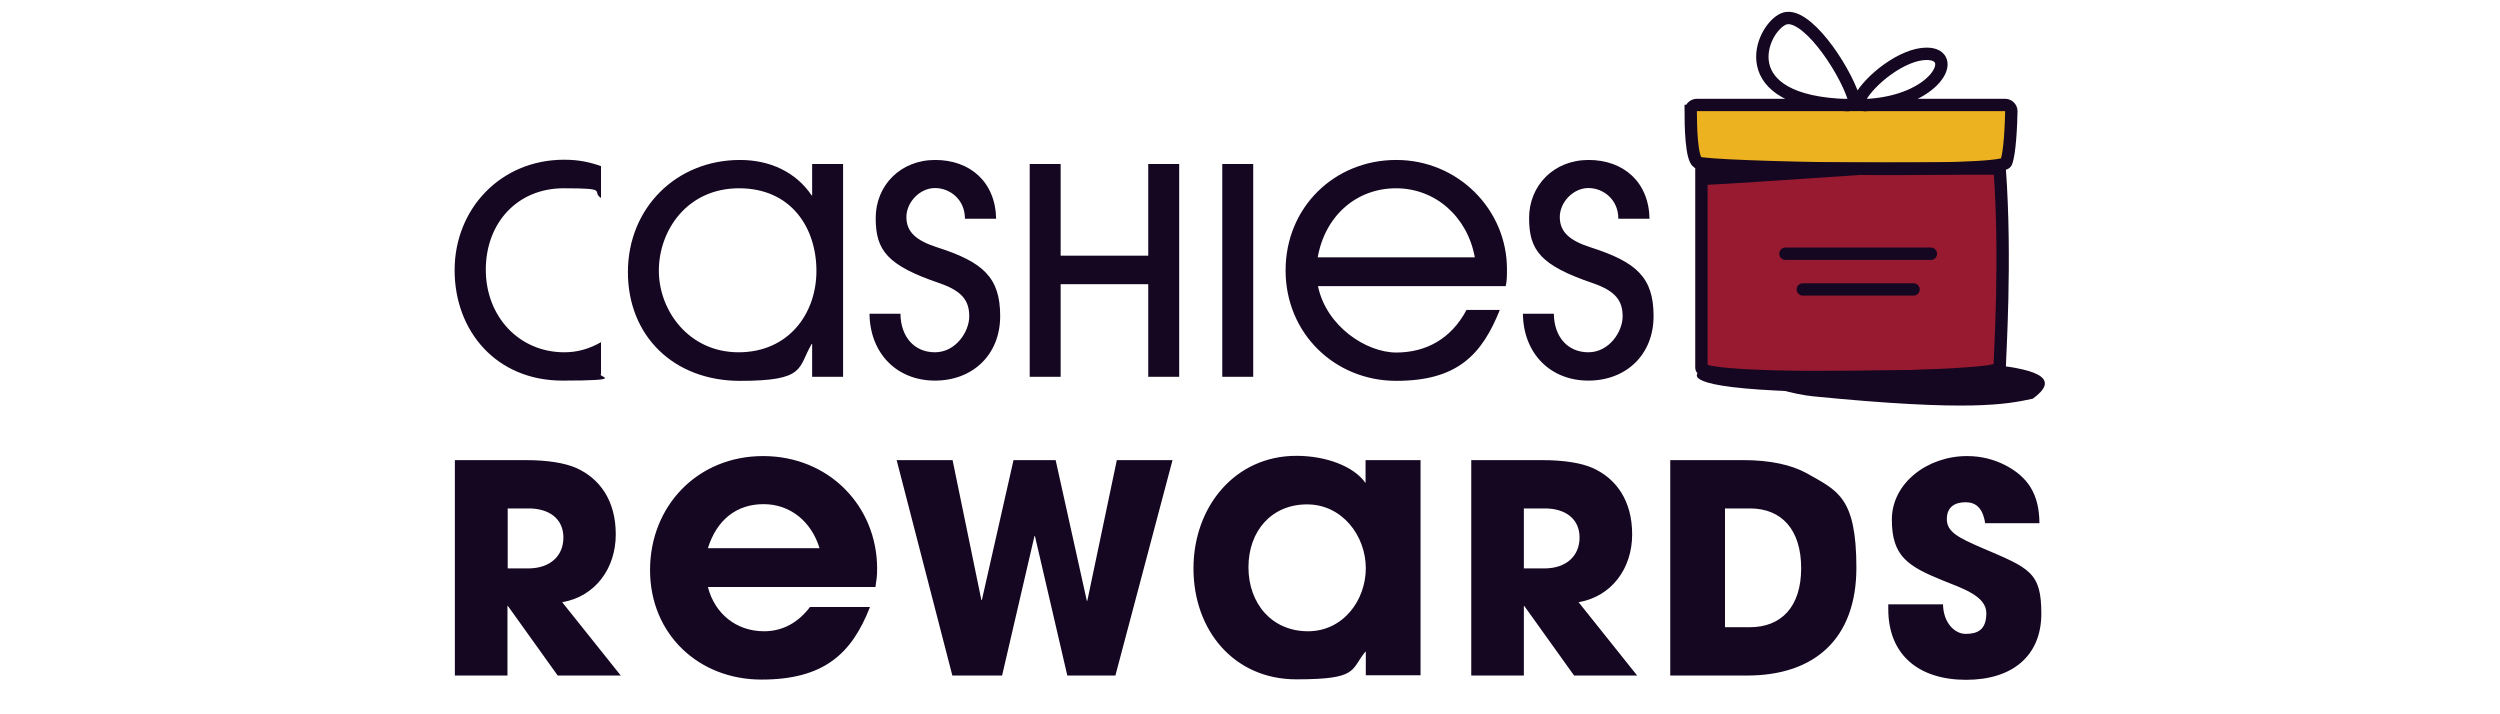
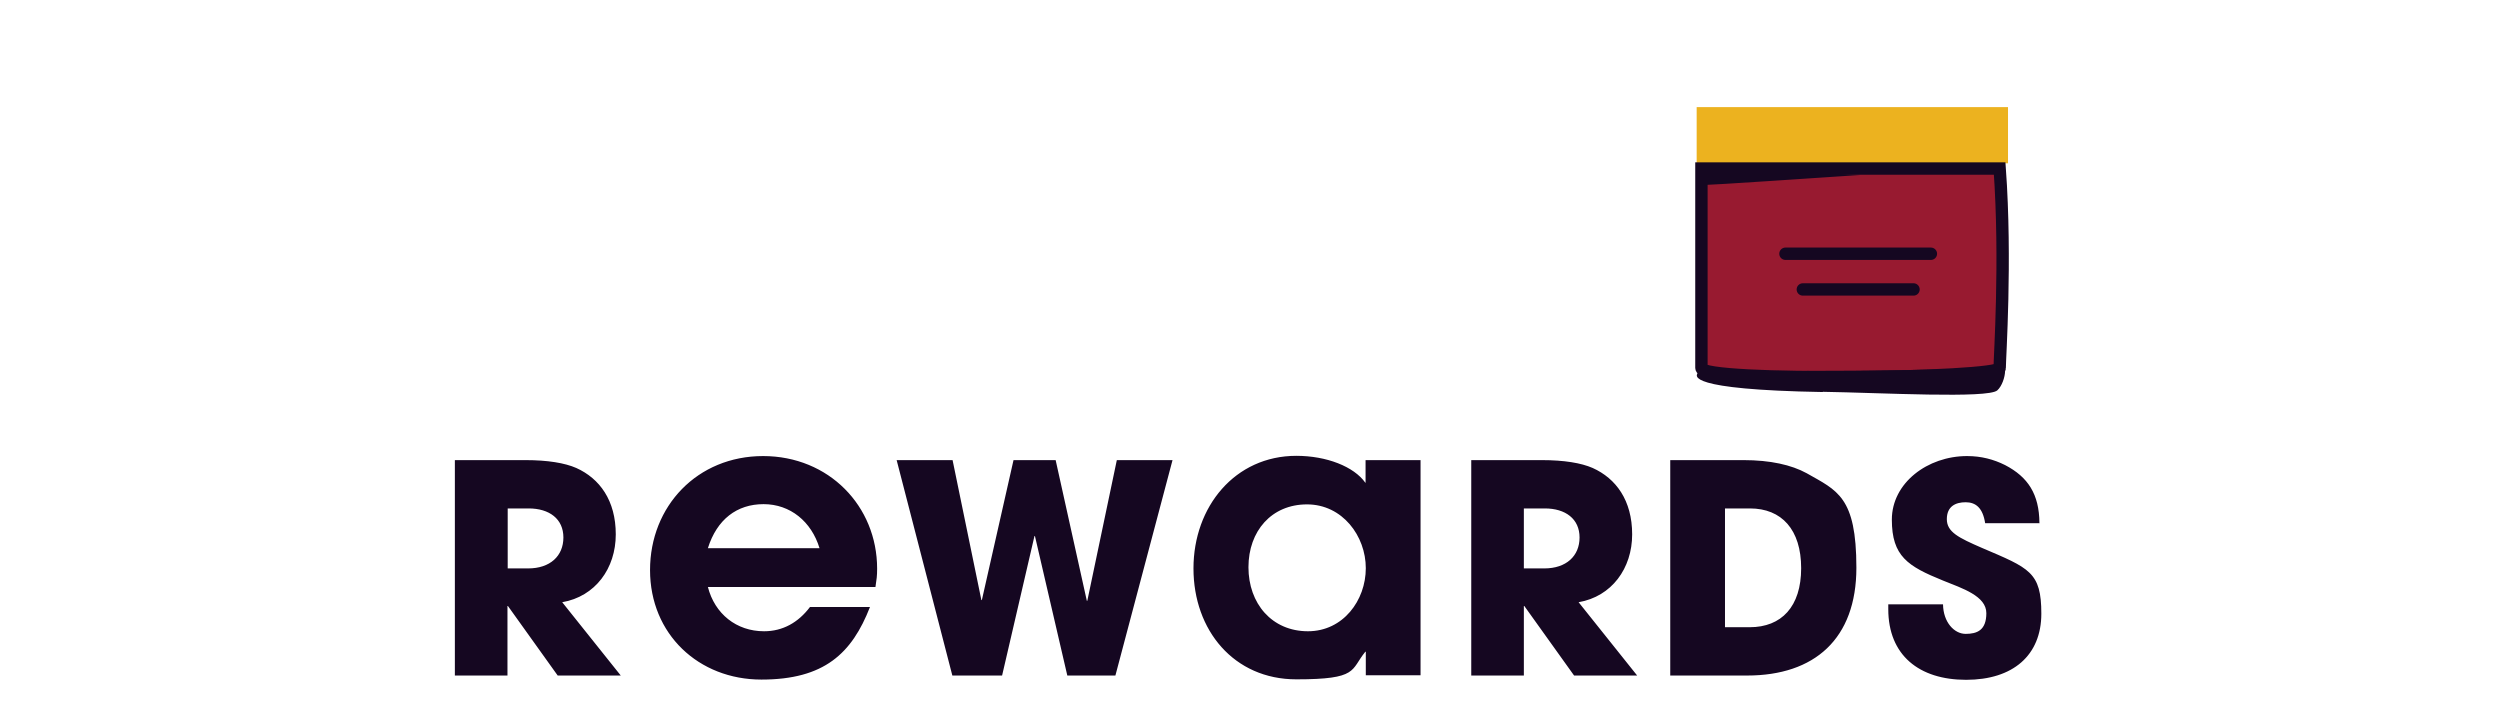
<svg xmlns="http://www.w3.org/2000/svg" id="Layer_1" width="370.4mm" height="105.8mm" version="1.1" viewBox="0 0 1049.9 300">
  <defs>
    <style>
      .st0, .st1, .st2 {
        fill: none;
      }

      .st1 {
        stroke-linecap: round;
      }

      .st1, .st2 {
        stroke: #150721;
        stroke-width: 5.2px;
      }

      .st3 {
        fill: #150721;
      }

      .st4 {
        fill: #981a30;
      }

      .st5 {
        fill: #ecb21f;
      }

      .st6 {
        clip-path: url(#clippath);
      }
    </style>
    <clipPath id="clippath">
-       <rect class="st0" width="1049.9" height="300" />
-     </clipPath>
+       </clipPath>
  </defs>
  <polygon class="st5" points="712.6 45 712.6 68.6 843.4 68.6 843.4 45 712.6 45 712.6 45" />
  <path class="st4" d="M714.6,70.8h125.3c2.8,38.8,0,79.4,0,83.8s-125.3,6-125.3,0v-83.8h0Z" />
  <path class="st2" d="M714.6,70.8h125.3c2.8,38.8,0,79.4,0,83.8s-125.3,6-125.3,0v-83.8h0Z" />
  <path class="st3" d="M765.6,164.7c-58-1-53.2-6.9-52.6-7.9-4.9-2,81.6.2,125.1-2.6,5.9-5.2,4.7,6.3.8,9.8-3.9,3.5-48.9,1-73.3.6h0Z" />
-   <path class="st3" d="M853.8,167.5c-11.2,2.4-26.4,5.5-92.3-1-8-.8-22.8-4.6-26.5-8.9-3.7-4.3,51,4.9,51.4,1.8,20.2.2,36-1.3,49.9-6.2,21.4,2.1,28.4,6.4,17.5,14.3h0Z" />
  <g class="st6">
    <path class="st2" d="M710.1,46.6c0-1.4,1.2-2.5,2.6-2.5h129.5c1.4,0,2.6,1.2,2.6,2.6-.1,5.5-.6,17.9-2.2,21.6-2.1,4.7-125.9,2.2-129.5,0-2.8-1.7-3-15.8-3-21.7h0ZM809.2,22.6c-10.1,0-23.9,11-28,18.7-.8,1.4.4,2.9,2,2.9,30.2-1.3,39.9-21.6,26-21.6h0ZM749,8c8.9-4,25.3,20,29.6,33.2.5,1.6-.8,3-2.4,3-49.3-1.3-36.7-31.9-27.2-36.2h0Z" />
  </g>
  <path class="st3" d="M781.4,73.5c-20.6,1.4-62.4,4.2-65.3,4.2v-7.5l65.3,3.3h0Z" />
  <path class="st1" d="M749.9,106.6h61.1M757.2,121.6h46.5" />
  <path class="st3" d="M260.6,283.8l-24.6-30.8c13.9-2.4,22.5-14.2,22.5-28.5s-6.8-23.5-16.6-27.9c-4.8-2.1-12-3.3-21.4-3.3h-29.6v90.5h22.1v-29.2h.2l20.9,29.2h26.4ZM213.1,238.8v-25.2h8.8c8.7,0,14.6,4.4,14.6,12.2s-5.6,13-14.8,13h-8.6ZM367.6,246.6c.5-3.3.7-4.6.7-7.7,0-26.3-20.3-47.3-47.9-47.3s-47.5,21-47.5,47.9,20.4,46,46.8,46,38-11,45.6-30.5h-25.2c-4.9,6.5-11.4,10.2-19.3,10.2-11.6,0-20.7-7.3-23.6-18.6h70.3ZM297.2,230.3c3.8-12.1,12.2-18.5,23.4-18.5s20.1,7.3,23.5,18.5h-46.8ZM468.4,283.8l24-90.5h-23.4l-12.4,59.1h-.2l-13.1-59.1h-17.7l-13.3,58.8h-.2l-12.1-58.8h-23.5l23.4,90.5h20.9l13.6-58.6h.2l13.6,58.6h20.3ZM596.6,283.8v-90.5h-23.1v9.5c.1,0-.1,0-.1,0-4.8-6.8-16.3-11.3-29-11.3-25.7,0-43.2,21.3-43.2,47.3s17,46.6,43.2,46.6,22.7-3.9,29-11.6h.2v9.9c-.1,0,23,0,23,0h0ZM549.3,265.2c-15.2,0-25-11.7-25-26.9s9.7-26.4,24.6-26.4,24.7,13.3,24.7,26.8-9.5,26.5-24.3,26.5h0ZM687.6,283.8l-24.6-30.8c13.9-2.4,22.5-14.2,22.5-28.5s-6.8-23.5-16.6-27.9c-4.8-2.1-12-3.3-21.4-3.3h-29.6v90.5h22.1v-29.2h.2l20.9,29.2h26.4ZM640,238.8v-25.2h8.8c8.7,0,14.6,4.4,14.6,12.2s-5.6,13-14.8,13h-8.6ZM733.8,283.8c28.3,0,45.9-15.4,45.9-45.3s-8.1-32.4-20.9-39.7c-6.4-3.5-15.3-5.5-26.5-5.5h-30.8v90.5h32.4ZM724.5,263.5v-49.9h10.5c13.3,0,21.5,8.9,21.5,25.1s-8.3,24.8-21.6,24.8h-10.4ZM856.6,219.7c-.1-12.1-4.8-19.3-14.4-24.3-4.8-2.4-10-3.8-16-3.8-16.6,0-31.6,11.3-31.6,26.7s6.7,19.6,21.5,25.6c8.2,3.3,18.2,6.5,18.2,13.7s-3.9,8.7-8.7,8.7-9.4-4.9-9.5-12.4h-23v2c0,19.4,13,29.7,32.7,29.7s31.6-10.3,31.6-27.8-5-19.1-24.9-27.6c-9.9-4.3-14.8-6.7-14.8-12.1s3.7-7.1,7.9-7.1,7.2,2.3,8.2,8.8h22.9Z" />
-   <path class="st3" d="M252.4,143.7c-5.2,3-10.3,4.3-15.5,4.3-19.1,0-33-15.1-33-34.7s13.2-34.2,32.7-34.2,11.4,1.2,15.7,4.1v-13.4c-4.5-1.6-9.1-2.7-15.5-2.7-26.7,0-46,20.7-46,46.4s17.6,46.4,45.3,46.4,14.4-1.7,16.2-2.7v-13.7h0ZM354,158.3v-89.4h-13v13.2h-.2c-6.6-9.8-17.5-14.9-30.1-14.9-26.8,0-47.1,20.2-47.1,47.1s19.3,45.7,47.1,45.7,24.2-5.4,30.1-15.5h.2v13.8h13ZM276.6,113.7c0-16.8,11.8-34.6,33.7-34.6s32.5,16.6,32.5,34.7-11.8,34.2-32.7,34.2-33.5-17.5-33.5-34.3h0ZM418.3,92.1c-.2-15.6-10.9-24.9-25.6-24.9s-25,10.8-25,24.4,4.8,19.9,26.9,27.4c9.5,3.3,12.4,7.4,12.4,13.9s-5.7,15.1-14.4,15.1-14.4-6.5-14.5-16.2h-13c.2,16.8,11.6,28.1,27.5,28.1s27.4-10.9,27.4-27.1-7.1-22.7-26.5-28.9c-8.7-2.8-12.9-6.4-12.9-12.7s5.7-12.2,12-12.2,12.6,4.8,12.6,12.9h13ZM495.2,158.3v-89.4h-13v38.5h-36.8v-38.5h-13v89.4h13v-38.9h36.8v38.9h13ZM526.3,158.3v-89.4h-13v89.4h13ZM632.4,120.1c.5-2.2.5-4.2.5-7.1,0-24.9-20.5-45.8-46.5-45.8s-46.5,19.9-46.5,46.4,20.7,46.4,46.5,46.4,36-11.1,43.5-29.8h-14c-6.3,12-16.9,17.9-29.5,17.9s-29.4-11-32.9-27.9h78.9ZM553.4,108.1c3.1-17.5,16.3-29,32.9-29s30,12,33.1,29h-66ZM692.8,92.1c-.2-15.6-10.9-24.9-25.6-24.9s-25,10.8-25,24.4,4.8,19.9,26.9,27.4c9.5,3.3,12.4,7.4,12.4,13.9s-5.7,15.1-14.4,15.1-14.4-6.5-14.5-16.2h-13c.2,16.8,11.6,28.1,27.5,28.1s27.4-10.9,27.4-27.1-7.1-22.7-26.5-28.9c-8.7-2.8-12.9-6.4-12.9-12.7s5.7-12.2,12-12.2,12.6,4.8,12.6,12.9h13Z" />
</svg>